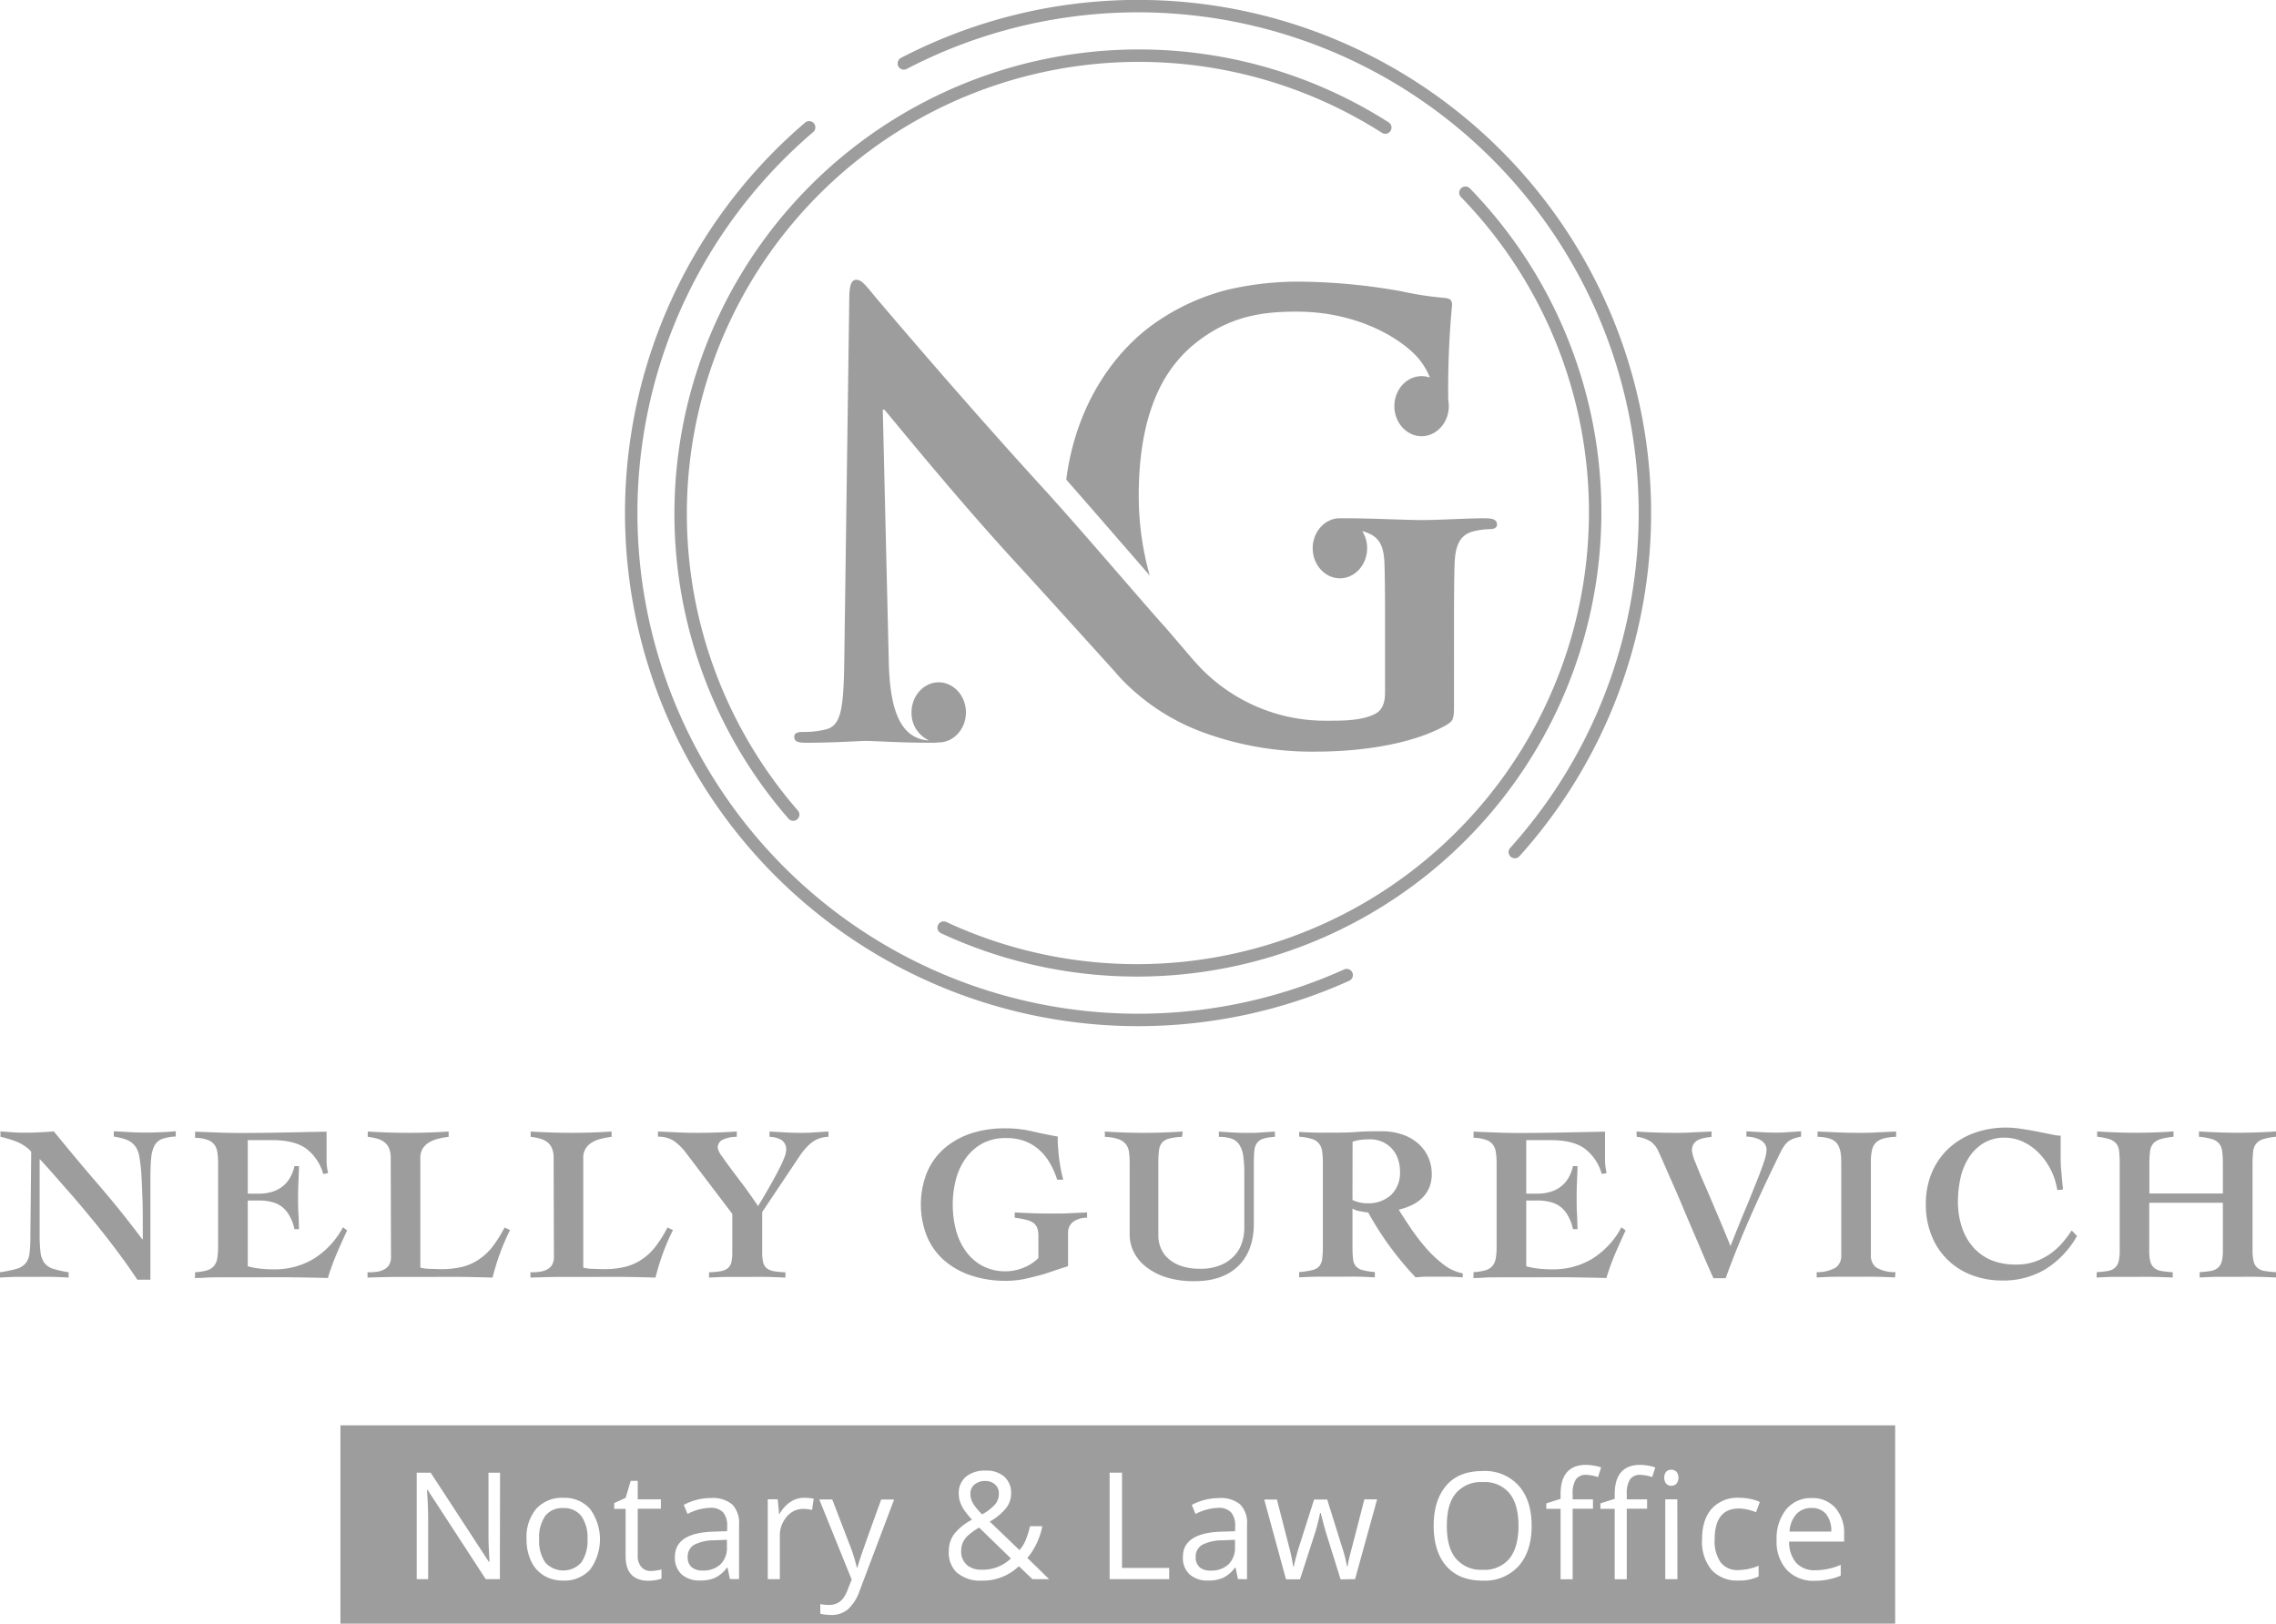
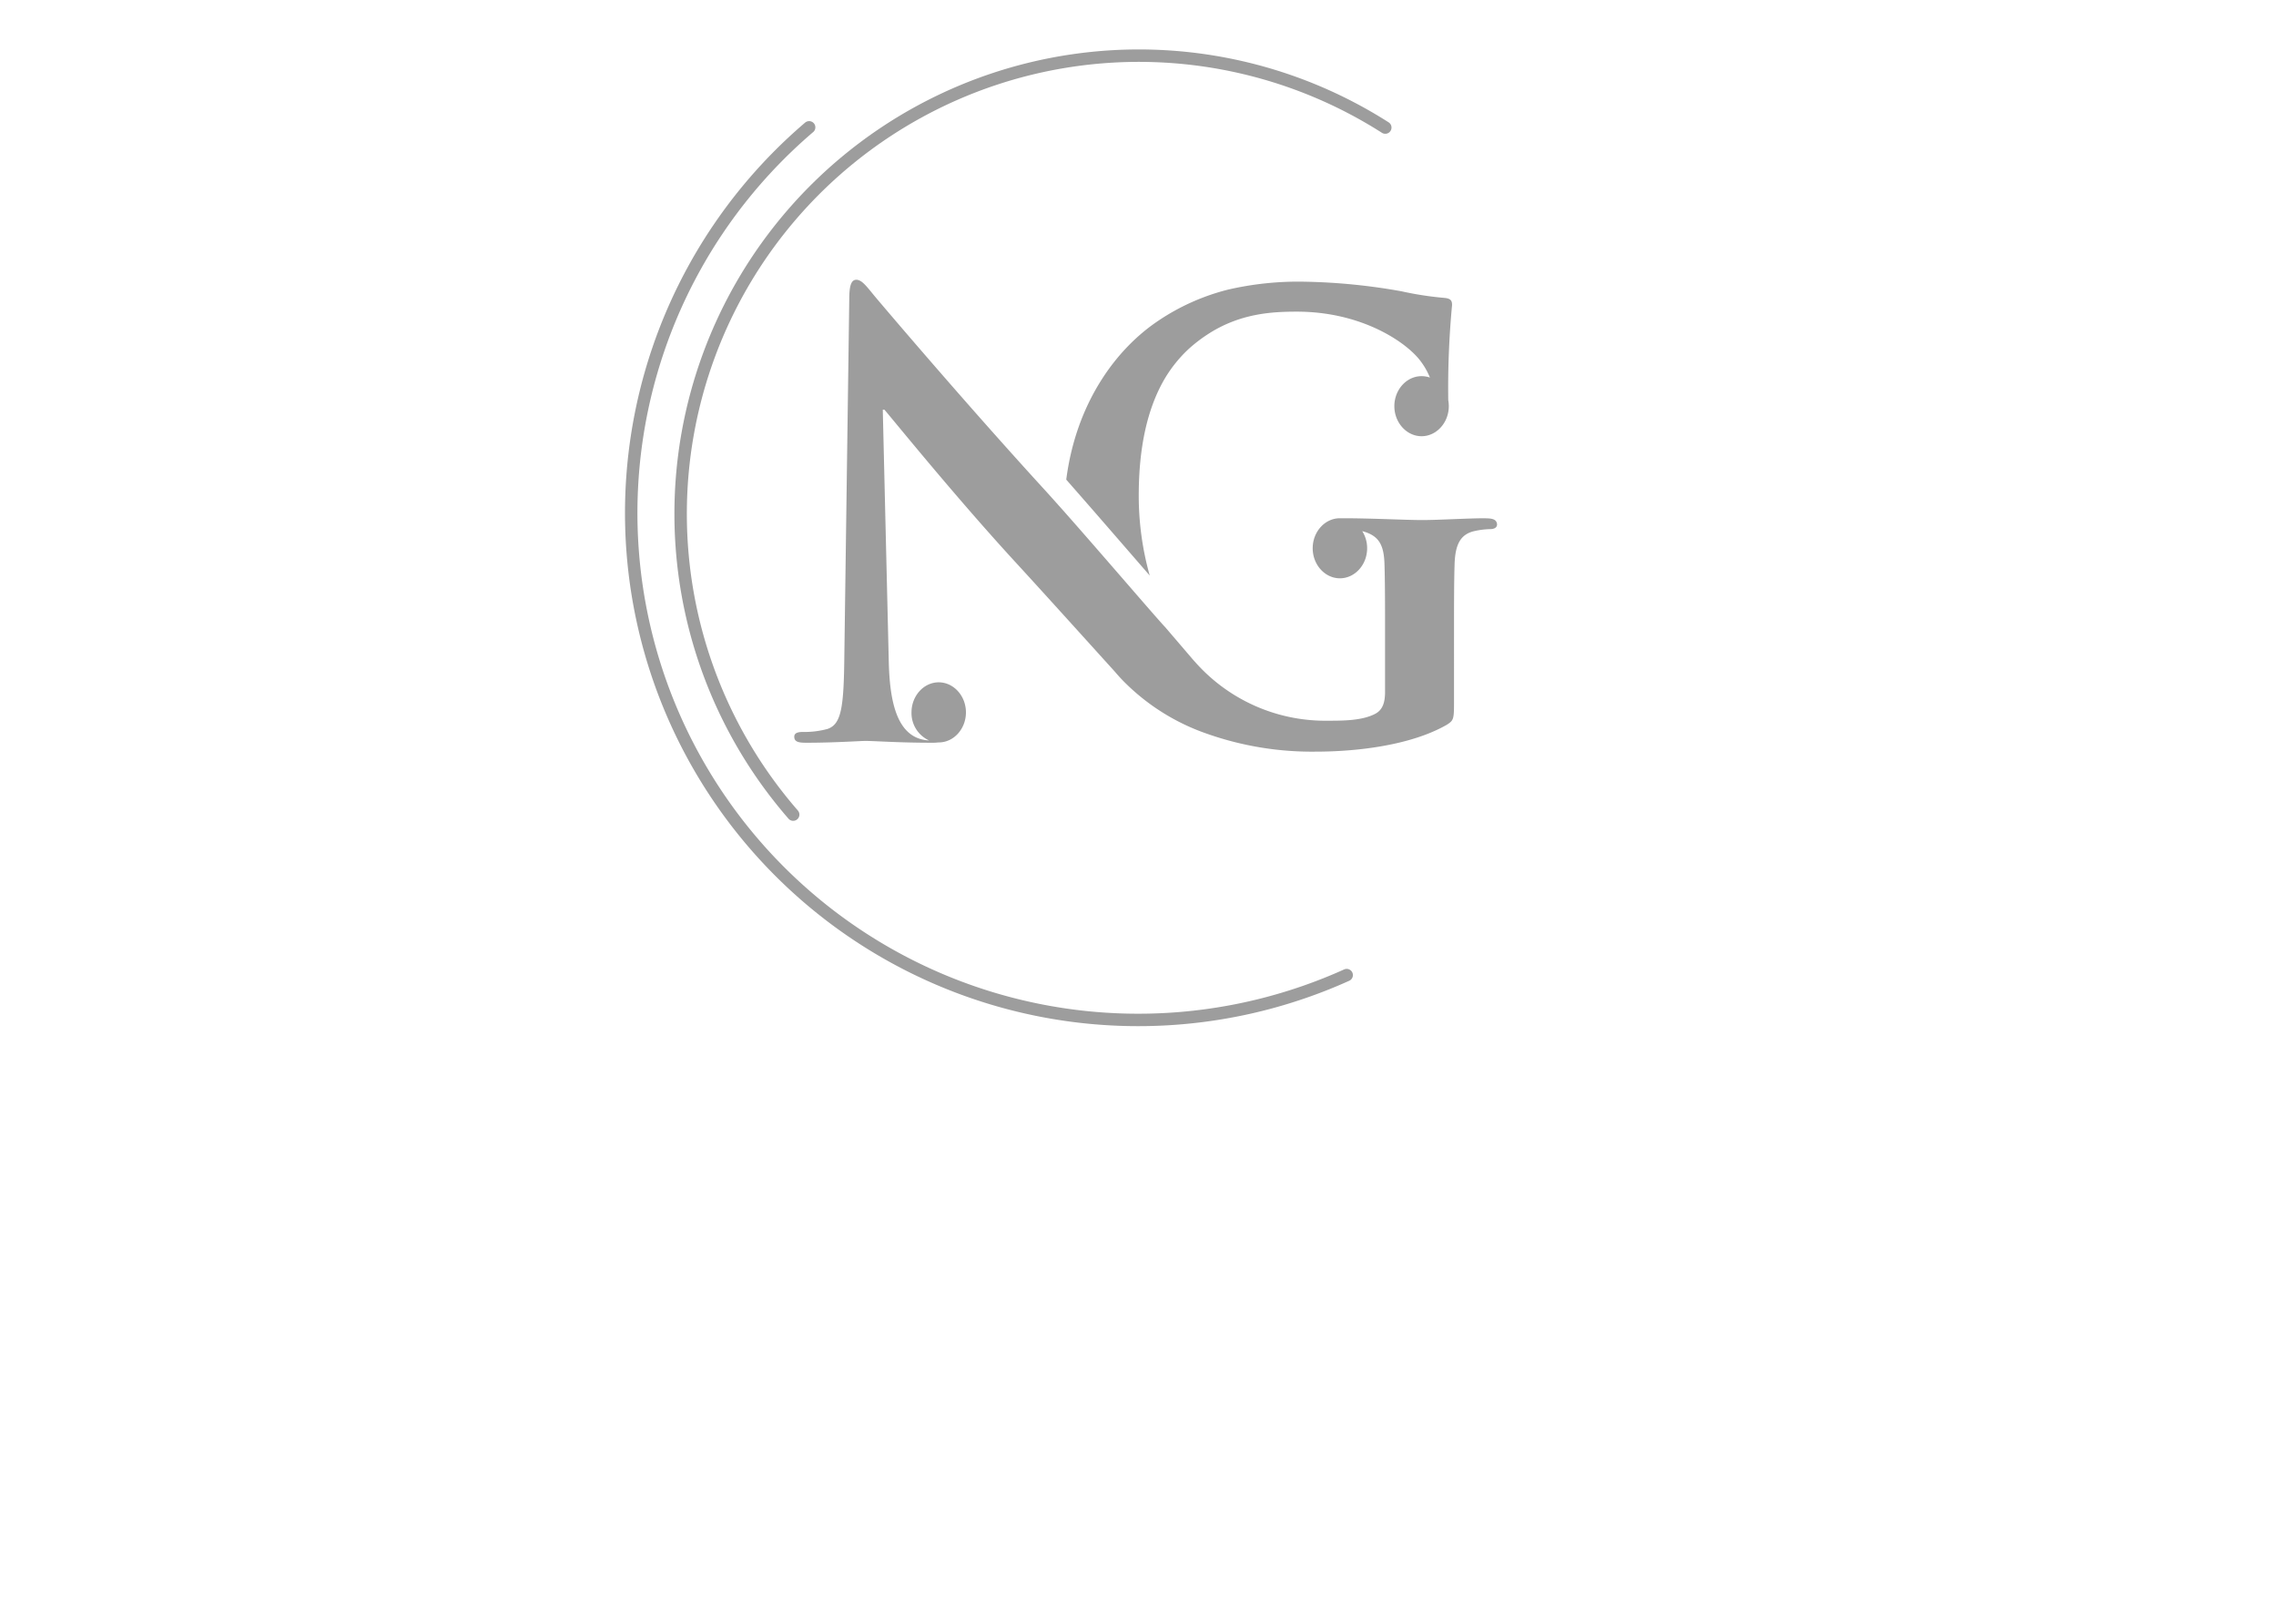
<svg xmlns="http://www.w3.org/2000/svg" id="Layer_1" data-name="Layer 1" viewBox="0 0 501.67 357.92">
  <defs>
    <style>.cls-1{fill:#9d9d9d;}.cls-2{fill:none;stroke:#9d9d9d;stroke-linecap:round;stroke-miterlimit:10;stroke-width:2.74px;}</style>
  </defs>
-   <path class="cls-1" d="M709.27,679.12a27.87,27.87,0,0,0,3.61-.74,4,4,0,0,0,2-1.19,4.14,4.14,0,0,0,.88-2.12,25,25,0,0,0,.2-3.52l.19-19a6.93,6.93,0,0,0-1.44-1.26,10.12,10.12,0,0,0-1.68-.91,18.42,18.42,0,0,0-1.81-.63c-.61-.18-1.23-.35-1.85-.51v-1.17l2.56.19c.86.07,1.72.1,2.56.1q3.38,0,6.64-.29,4.88,6,9.88,11.8t9.63,12h.1v-4c0-1.59,0-3.24-.07-4.95s-.12-3.36-.22-5a36.15,36.15,0,0,0-.44-4.08,5.93,5.93,0,0,0-.66-2.07,4.09,4.09,0,0,0-1.19-1.32,5.58,5.58,0,0,0-1.69-.78,19.42,19.42,0,0,0-2.12-.46v-1.17l3.44.19c1.15.07,2.3.1,3.44.1q3.42,0,6.78-.29v1.17a9.77,9.77,0,0,0-3,.53,3.21,3.21,0,0,0-1.69,1.47,7.44,7.44,0,0,0-.73,2.75c-.11,1.16-.17,2.63-.17,4.42v22.39h-2.88c-1-1.49-2.08-3.09-3.32-4.78s-2.53-3.39-3.87-5.1-2.72-3.39-4.1-5.05-2.71-3.22-4-4.68l-3.51-4q-1.62-1.83-2.73-3v16.54a32.23,32.23,0,0,0,.19,4,5.11,5.11,0,0,0,.85,2.37,3.89,3.89,0,0,0,1.93,1.29,23.13,23.13,0,0,0,3.42.76v1.17c-1.21-.07-2.39-.12-3.56-.15s-2.36,0-3.57,0-2.7,0-4,0-2.63.08-4,.15Zm43,0a11.47,11.47,0,0,0,2.65-.42,3.2,3.2,0,0,0,1.54-1,3.57,3.57,0,0,0,.71-1.69,15.85,15.85,0,0,0,.17-2.49V655a15.23,15.23,0,0,0-.17-2.39,3.7,3.7,0,0,0-.71-1.7,3.31,3.31,0,0,0-1.54-1,8.34,8.34,0,0,0-2.65-.42v-1.36l5,.19c1.67.07,3.34.1,5,.1q4.73,0,9.41-.1l9.57-.19c0,.58,0,1.17,0,1.75v1.71c0,1,0,2,0,3a12.9,12.9,0,0,0,.34,2.68l-1.07.19a10.66,10.66,0,0,0-3.74-5.58q-2.57-1.87-7.44-1.88h-5.46V661.8h2.53a9.89,9.89,0,0,0,2.49-.32,7.07,7.07,0,0,0,2.27-1,6.67,6.67,0,0,0,1.83-1.87,8.69,8.69,0,0,0,1.17-2.88h1c0,1.14-.08,2.29-.12,3.46s-.08,2.33-.08,3.46,0,2.34.08,3.49.09,2.32.12,3.49h-1a9.87,9.87,0,0,0-1.12-3,6.56,6.56,0,0,0-1.71-2,6.15,6.15,0,0,0-2.22-1,10.55,10.55,0,0,0-2.71-.32h-2.53v14.49a15.48,15.48,0,0,0,2.61.51,25.93,25.93,0,0,0,3.19.17,16.64,16.64,0,0,0,8.64-2.27,18.25,18.25,0,0,0,6.54-7l.93.69c-.82,1.72-1.59,3.45-2.32,5.17a52.55,52.55,0,0,0-1.93,5.32q-3.81-.1-7.56-.15t-7.57,0h-4.53c-1.43,0-2.76,0-4,0s-2.31,0-3.27.07-1.75.06-2.36.1ZM795.39,654a5.45,5.45,0,0,0-.37-2.2,3.35,3.35,0,0,0-1-1.34,4.72,4.72,0,0,0-1.59-.78,12.82,12.82,0,0,0-2.1-.41v-1.17q4.4.28,8.83.29t9-.29v1.17a19.15,19.15,0,0,0-2.24.41,7.32,7.32,0,0,0-2,.78,4.3,4.3,0,0,0-1.44,1.34,3.84,3.84,0,0,0-.56,2.2v24.1a9.2,9.2,0,0,0,1.9.27c.81,0,1.69.07,2.63.07a19.34,19.34,0,0,0,4.78-.53,11.51,11.51,0,0,0,3.71-1.69,12.87,12.87,0,0,0,3-2.88,28.61,28.61,0,0,0,2.54-4.07l1.22.54a48,48,0,0,0-2.22,5.14,53.41,53.41,0,0,0-1.64,5.35c-2.24-.07-4.5-.12-6.76-.15s-4.51,0-6.75,0-4.7,0-7.05,0-4.71.08-7,.15v-1.17c.65,0,1.28,0,1.9-.1a4.79,4.79,0,0,0,1.66-.47,2.87,2.87,0,0,0,1.17-1,3.46,3.46,0,0,0,.44-1.86Zm35.91,0a5.45,5.45,0,0,0-.37-2.2,3.35,3.35,0,0,0-1-1.34,4.72,4.72,0,0,0-1.59-.78,12.82,12.82,0,0,0-2.1-.41v-1.17q4.39.28,8.83.29t9-.29v1.17a19.15,19.15,0,0,0-2.24.41,7.32,7.32,0,0,0-2,.78,4.3,4.3,0,0,0-1.44,1.34,3.84,3.84,0,0,0-.56,2.2v24.1a9.2,9.2,0,0,0,1.9.27c.81,0,1.69.07,2.63.07a19.34,19.34,0,0,0,4.78-.53,11.51,11.51,0,0,0,3.71-1.69,12.87,12.87,0,0,0,3-2.88,28.61,28.61,0,0,0,2.54-4.07l1.22.54a48,48,0,0,0-2.22,5.14,53.41,53.41,0,0,0-1.64,5.35c-2.24-.07-4.5-.12-6.76-.15s-4.51,0-6.75,0-4.7,0-7.05,0-4.71.08-7,.15v-1.17c.65,0,1.28,0,1.9-.1a4.79,4.79,0,0,0,1.66-.47,2.87,2.87,0,0,0,1.17-1,3.46,3.46,0,0,0,.44-1.86Zm23-5.9,4.27.19c1.41.07,2.84.1,4.27.1q4.44,0,8.83-.29v1.17a7.09,7.09,0,0,0-2.93.56,1.92,1.92,0,0,0-1.27,1.88,4.3,4.3,0,0,0,.88,1.78c.59.86,1.33,1.88,2.22,3.07l2.9,3.85c1,1.39,2,2.76,2.88,4.13.23-.36.54-.86.93-1.52s.81-1.37,1.27-2.17.92-1.62,1.39-2.48.9-1.69,1.29-2.47a20.72,20.72,0,0,0,.95-2.15,4.54,4.54,0,0,0,.37-1.51,2.42,2.42,0,0,0-1.1-2.32,5.6,5.6,0,0,0-2.56-.65v-1.17l3.39.19c1.12.07,2.25.1,3.39.1s2.07,0,3.1-.1l3.1-.19v1.17a6.34,6.34,0,0,0-2.54.56,7.24,7.24,0,0,0-2,1.46,15.38,15.38,0,0,0-1.86,2.29l-2,3-6.2,9.27v8.84a9.42,9.42,0,0,0,.2,2.17,2.46,2.46,0,0,0,.75,1.34,3.41,3.41,0,0,0,1.56.68,17.74,17.74,0,0,0,2.61.25l0,1.17c-1.4-.07-2.78-.12-4.15-.15s-2.73,0-4.09,0-2.91,0-4.32,0-2.84.08-4.27.15v-1.17a17.74,17.74,0,0,0,2.61-.25,3.31,3.31,0,0,0,1.56-.68,2.47,2.47,0,0,0,.76-1.34,10.09,10.09,0,0,0,.19-2.17v-8.44l-10.15-13.37a12.4,12.4,0,0,0-2.63-2.64,6.1,6.1,0,0,0-3.61-1Zm88,10.63a19.16,19.16,0,0,0-1.54-3.54,12,12,0,0,0-2.29-2.92,10.18,10.18,0,0,0-3.18-2,11.35,11.35,0,0,0-4.26-.73,10.68,10.68,0,0,0-5.3,1.24,10.94,10.94,0,0,0-3.66,3.3,14.29,14.29,0,0,0-2.12,4.68,22.3,22.3,0,0,0,0,10.93,14.29,14.29,0,0,0,2.12,4.68,10.94,10.94,0,0,0,3.66,3.3,10.68,10.68,0,0,0,5.3,1.24,10.32,10.32,0,0,0,3.87-.8,9.37,9.37,0,0,0,3.25-2.13v-4.88a5.15,5.15,0,0,0-.24-1.7,2.46,2.46,0,0,0-.83-1.13,4.71,4.71,0,0,0-1.59-.7,19.29,19.29,0,0,0-2.56-.47v-1.17c1.1.07,2.32.12,3.63.17s2.78.08,4.37.08,3,0,4.34-.08,2.54-.1,3.61-.17v1.17a5.05,5.05,0,0,0-3.19,1,2.93,2.93,0,0,0-1,2.27v7.42c-1.27.39-2.47.78-3.59,1.17s-2.23.74-3.32,1-2.18.56-3.29.76a20.78,20.78,0,0,1-3.51.29,23.7,23.7,0,0,1-7.59-1.15,17.35,17.35,0,0,1-5.93-3.29,14.48,14.48,0,0,1-3.85-5.3,19.06,19.06,0,0,1,0-14.19,14.48,14.48,0,0,1,3.85-5.3,17.35,17.35,0,0,1,5.93-3.29A23.7,23.7,0,0,1,931,647.4a25.41,25.41,0,0,1,5.8.66q2.84.66,5.61,1.15c0,.88,0,1.71.08,2.49s.12,1.54.22,2.29.22,1.51.36,2.29.34,1.6.56,2.44Zm10.49-10.63c2.83.19,5.67.29,8.54.29s5.77-.1,8.63-.29l-.15,1.17a13.19,13.19,0,0,0-2.85.39,3,3,0,0,0-1.56.9,3.27,3.27,0,0,0-.66,1.66,19.82,19.82,0,0,0-.15,2.71v16.19a6.86,6.86,0,0,0,.52,2.61,6.16,6.16,0,0,0,1.61,2.32,8,8,0,0,0,2.83,1.66,12.19,12.19,0,0,0,4.17.64,11.29,11.29,0,0,0,4.85-.91,8.52,8.52,0,0,0,3-2.22,7.66,7.66,0,0,0,1.53-2.88,10.4,10.4,0,0,0,.44-2.87v-12a27.25,27.25,0,0,0-.24-4,6.06,6.06,0,0,0-.88-2.49,3.45,3.45,0,0,0-1.71-1.31,8.25,8.25,0,0,0-2.78-.39v-1.17c.75.06,1.69.13,2.81.19s2.3.1,3.54.1c1,0,2,0,3-.1l3-.19v1.17a10,10,0,0,0-2.51.39,2.73,2.73,0,0,0-1.39.9,3.25,3.25,0,0,0-.62,1.66,24.72,24.72,0,0,0-.12,2.71v13.36q0,6.11-3.44,9.45t-9.63,3.34a20.1,20.1,0,0,1-6.39-.9,13.92,13.92,0,0,1-4.44-2.37,9.64,9.64,0,0,1-2.62-3.27,8.51,8.51,0,0,1-.85-3.61v-16a15.85,15.85,0,0,0-.15-2.32,3.53,3.53,0,0,0-.68-1.71,3.61,3.61,0,0,0-1.63-1.12,10,10,0,0,0-3-.51Zm42.84.09c1.2.07,2.38.12,3.53.15s2.47,0,3.93,0c1.76,0,3.51,0,5.27-.15s3.59-.14,5.51-.14a13.3,13.3,0,0,1,4.56.73,10.33,10.33,0,0,1,3.47,2,8.67,8.67,0,0,1,2.19,3,9,9,0,0,1,.76,3.71,7.54,7.54,0,0,1-.56,3,7,7,0,0,1-1.54,2.25,8.56,8.56,0,0,1-2.29,1.58,13.37,13.37,0,0,1-2.88,1q1,1.65,2.54,3.92a44.71,44.71,0,0,0,3.34,4.4,26.48,26.48,0,0,0,3.93,3.73,10,10,0,0,0,4.29,2v.88q-1.41-.1-2.76-.15c-.89,0-1.81,0-2.75,0s-1.63,0-2.44,0-1.63.08-2.44.15a73.28,73.28,0,0,1-5.69-6.83,68.88,68.88,0,0,1-4.75-7.47c-.56-.06-1.18-.16-1.88-.29a4,4,0,0,1-1.59-.59v8.44a21.67,21.67,0,0,0,.13,2.69,2.91,2.91,0,0,0,.63,1.61,3,3,0,0,0,1.49.85,15.6,15.6,0,0,0,2.68.42v1.17c-1.14-.07-2.38-.12-3.73-.15s-2.73,0-4.12,0-3,0-4.44,0-2.93.08-4.39.15v-1.17a17.94,17.94,0,0,0,2.85-.42,3,3,0,0,0,1.56-.85,3.08,3.08,0,0,0,.66-1.61,19.4,19.4,0,0,0,.15-2.69V655a17.68,17.68,0,0,0-.15-2.49,3.66,3.66,0,0,0-.66-1.7,3.13,3.13,0,0,0-1.56-1.05,11.26,11.26,0,0,0-2.85-.51Zm11.75,15a7.58,7.58,0,0,0,3.27.73,7.43,7.43,0,0,0,5.2-1.8,6.78,6.78,0,0,0,2-5.27,8.08,8.08,0,0,0-.47-2.76,6.4,6.4,0,0,0-1.34-2.24,6.28,6.28,0,0,0-2.1-1.49,6.65,6.65,0,0,0-2.73-.54,16.77,16.77,0,0,0-1.9.1,8.08,8.08,0,0,0-1.91.44Zm26.69,15.91a11.57,11.57,0,0,0,2.66-.42,3.2,3.2,0,0,0,1.54-1,3.47,3.47,0,0,0,.7-1.69,14.62,14.62,0,0,0,.18-2.49V655a14,14,0,0,0-.18-2.39,3.59,3.59,0,0,0-.7-1.7,3.31,3.31,0,0,0-1.54-1,8.4,8.4,0,0,0-2.66-.42v-1.36l5,.19c1.68.07,3.35.1,5,.1q4.74,0,9.42-.1l9.56-.19c0,.58,0,1.17,0,1.75v1.71c0,1,0,2,0,3a13.59,13.59,0,0,0,.35,2.68l-1.08.19a10.59,10.59,0,0,0-3.73-5.58q-2.56-1.87-7.44-1.88h-5.47V661.8h2.54a9.89,9.89,0,0,0,2.49-.32,7.16,7.16,0,0,0,2.27-1,6.67,6.67,0,0,0,1.83-1.87,8.69,8.69,0,0,0,1.17-2.88h1c0,1.14-.07,2.29-.12,3.46s-.07,2.33-.07,3.46,0,2.34.07,3.49.09,2.32.12,3.49h-1a10.13,10.13,0,0,0-1.12-3,6.56,6.56,0,0,0-1.71-2,6.15,6.15,0,0,0-2.22-1,10.55,10.55,0,0,0-2.71-.32h-2.54v14.49a15.48,15.48,0,0,0,2.61.51,26.1,26.1,0,0,0,3.2.17,16.64,16.64,0,0,0,8.64-2.27,18.23,18.23,0,0,0,6.53-7l.93.69c-.81,1.72-1.58,3.45-2.32,5.17a52.5,52.5,0,0,0-1.92,5.32q-3.81-.1-7.57-.15t-7.56,0h-4.54c-1.43,0-2.75,0-4,0s-2.31,0-3.27.07-1.75.06-2.37.1Zm35.91-31q4.05.28,8.1.29c1.4,0,2.81,0,4.22-.1l4.22-.19v1.17q-.78.09-1.56.24a5.16,5.16,0,0,0-1.39.46,2.73,2.73,0,0,0-1,.86,2.7,2.7,0,0,0-.36,1.51A9.55,9.55,0,0,0,1083,655c.51,1.31,1.16,2.92,2,4.8s1.7,4,2.7,6.32,2,4.74,3,7.25q1.61-4.1,3.05-7.59c1-2.32,1.8-4.4,2.54-6.22s1.31-3.36,1.73-4.61a9.84,9.84,0,0,0,.63-2.76,2.28,2.28,0,0,0-.46-1.46,3.07,3.07,0,0,0-1.17-.9,6.3,6.3,0,0,0-1.47-.47,6.86,6.86,0,0,0-1.34-.14v-1.17l3.17.19c1.08.07,2.13.1,3.18.1s1.89,0,2.85-.1l2.85-.19v1.17a13.64,13.64,0,0,0-1.61.43,5,5,0,0,0-1.17.61,4.45,4.45,0,0,0-.87.91,9.05,9.05,0,0,0-.79,1.31q-3.85,7.82-6.83,14.62t-5.36,13.34h-2.69q-1.41-3.12-2.85-6.54l-3-7c-1-2.39-2-4.79-3.08-7.22s-2.09-4.8-3.17-7.15a5.35,5.35,0,0,0-1.8-2.27,7.43,7.43,0,0,0-3-1Zm39.91,0,4.44.19c1.47.07,3,.1,4.44.1s2.84,0,4.22-.1l4.22-.19v1.17a11.27,11.27,0,0,0-2.75.36,3.83,3.83,0,0,0-1.71.93,3.28,3.28,0,0,0-.85,1.61,10.18,10.18,0,0,0-.25,2.46v20.69a3.19,3.19,0,0,0,1.22,2.78,8.12,8.12,0,0,0,4.2,1l-.1,1.17c-1.43-.07-2.85-.12-4.25-.15s-2.81,0-4.24,0-2.93,0-4.39,0-2.93.08-4.39.15v-1.17a8.11,8.11,0,0,0,4.19-1,3.17,3.17,0,0,0,1.22-2.78V654.62c0-1.92-.36-3.27-1.09-4.07s-2.11-1.23-4.13-1.29ZM1162.73,661a15,15,0,0,0-3.9-8,12,12,0,0,0-3.44-2.54,9.35,9.35,0,0,0-4.17-1,8.76,8.76,0,0,0-4.93,1.32,10.27,10.27,0,0,0-3.22,3.34,14.24,14.24,0,0,0-1.73,4.51,24.05,24.05,0,0,0-.51,4.83,17.86,17.86,0,0,0,.83,5.59,12.59,12.59,0,0,0,2.44,4.44,11,11,0,0,0,4,2.93,14.05,14.05,0,0,0,5.64,1,12,12,0,0,0,4.17-.68,13.7,13.7,0,0,0,3.36-1.75,14.89,14.89,0,0,0,2.64-2.42,27.09,27.09,0,0,0,2-2.66l1.17,1.22a20.51,20.51,0,0,1-6.87,7.27,17.94,17.94,0,0,1-9.62,2.54,18.35,18.35,0,0,1-6.73-1.2,15.26,15.26,0,0,1-8.83-8.68,18.17,18.17,0,0,1-1.27-7,17.47,17.47,0,0,1,1.32-6.9,15.48,15.48,0,0,1,3.66-5.29,16.55,16.55,0,0,1,5.61-3.42,20.44,20.44,0,0,1,7.17-1.22,22.81,22.81,0,0,1,3.22.27c1.24.18,2.42.38,3.56.61l3.08.61a12.74,12.74,0,0,0,1.56.27,2,2,0,0,0,.53,0c0,.65,0,1.28,0,1.88s0,1.23,0,1.88c0,1.36,0,2.72.14,4.07s.23,2.71.39,4.07Zm8.69,18.11c1-.07,1.79-.16,2.44-.27a3.12,3.12,0,0,0,1.56-.69,2.83,2.83,0,0,0,.83-1.41,9.77,9.77,0,0,0,.24-2.42v-19a26.53,26.53,0,0,0-.12-2.83,3.23,3.23,0,0,0-.63-1.71,3.32,3.32,0,0,0-1.52-1,13.94,13.94,0,0,0-2.7-.53v-1.17c2.79.19,5.61.29,8.44.29s5.62-.1,8.39-.29v1.17a15.77,15.77,0,0,0-2.88.53,3.43,3.43,0,0,0-1.61,1,3.17,3.17,0,0,0-.68,1.71,21.27,21.27,0,0,0-.15,2.83v6.44h16.2v-6.44a21.27,21.27,0,0,0-.15-2.83,3.33,3.33,0,0,0-.66-1.71,3.26,3.26,0,0,0-1.56-1,15.38,15.38,0,0,0-2.9-.53v-1.17c2.89.19,5.76.29,8.59.29s5.62-.1,8.39-.29v1.17a14.63,14.63,0,0,0-2.83.53,3.29,3.29,0,0,0-1.54,1,3.42,3.42,0,0,0-.66,1.71,23.44,23.44,0,0,0-.14,2.83v19a9.77,9.77,0,0,0,.24,2.42,2.76,2.76,0,0,0,.83,1.41,3.15,3.15,0,0,0,1.59.69c.66.11,1.5.2,2.51.27v1.17c-1.4-.07-2.81-.12-4.22-.15s-2.82,0-4.22,0-2.8,0-4.2,0-2.8.08-4.19.15v-1.17c1-.07,1.78-.16,2.44-.27a3.28,3.28,0,0,0,1.58-.69,2.65,2.65,0,0,0,.85-1.41,9.25,9.25,0,0,0,.25-2.42V663.8H1183v10.53a9.77,9.77,0,0,0,.24,2.42,2.73,2.73,0,0,0,.86,1.41,3.26,3.26,0,0,0,1.61.69c.66.11,1.49.2,2.46.27v1.17c-1.43-.07-2.85-.12-4.27-.15s-2.84,0-4.27,0-2.74,0-4.12,0-2.76.08-4.12.15Z" transform="translate(-709.27 -398.67)" />
  <path class="cls-1" d="M960.27,507.91c0-10.93,2-19,5.29-25a29.45,29.45,0,0,1,5.75-7.35,33.51,33.51,0,0,1,4-3.09c7.14-4.72,14.25-5.1,19.82-5.1,13.57,0,23.18,6.08,26.78,10.3a15.85,15.85,0,0,1,2.54,4.23,5.64,5.64,0,0,0-1.84-.31c-3.32,0-6,3-6,6.62s2.7,6.62,6,6.62,6-3,6-6.62a7.34,7.34,0,0,0-.12-1.34,195.42,195.42,0,0,1,.84-20.95c0-.92-.24-1.45-1.68-1.58a72.74,72.74,0,0,1-9.48-1.46,133,133,0,0,0-21.25-2.11,68.68,68.68,0,0,0-17,1.75,48.73,48.73,0,0,0-15.3,6.83l0,0c-9.45,6.3-18.17,18.25-20.33,35.05,6.21,7.06,13.31,15.28,18.4,21.14A64.9,64.9,0,0,1,960.27,507.91Zm76.48,5c-4,0-10.33.4-14,.4s-11.17-.4-17.41-.4h-.73c-3.33,0-6,3-6,6.62s2.69,6.62,6,6.62,6-3,6-6.62a7,7,0,0,0-1.08-3.78c3.75,1,4.8,3.07,4.91,7.46.12,4,.12,9,.12,15.58v12.41c0,2.24-.48,4-2.28,4.88-2.88,1.46-7.08,1.46-10.2,1.46A38.25,38.25,0,0,1,974,546c-.64-.65-1.25-1.33-1.84-2h0l-6.06-7.08c-1.74-1.8-13.77-15.88-22.34-25.56-1.49-1.67-2.87-3.22-4.08-4.55-17.53-19.14-35.77-40.66-37.22-42.38-2-2.37-3.12-4.09-4.44-4.09s-1.56,1.85-1.56,4.49l-1.08,78.16c-.12,11.48-.6,15.31-3.72,16.37a19.37,19.37,0,0,1-5.4.66c-1.2,0-1.92.26-1.92,1.06,0,1.18,1.08,1.32,2.64,1.32,6.24,0,11.88-.4,13-.4,2.28,0,7.09.4,14.89.4a8.42,8.42,0,0,0,1.18-.07h.13c3.33,0,6-3,6-6.62s-2.69-6.63-6-6.63-6,3-6,6.63a6.64,6.64,0,0,0,3.87,6.18c-7.11-.35-8.68-8.54-8.88-17.46l-1.32-55.45h.36c2.16,2.51,15.48,19,28.57,33.27,7.12,7.75,15.17,16.7,22.18,24.43.64.76,1.31,1.5,2,2.2a47.7,47.7,0,0,0,16.88,11,69.68,69.68,0,0,0,25.43,4.48c9.36,0,21.13-1.45,28.93-5.94,1.44-.93,1.56-1.19,1.56-4.75V539.07c0-6.6,0-11.88.12-15.84.12-4.62,1.32-6.87,4.56-7.53a17.48,17.48,0,0,1,3.25-.39c.84,0,1.56-.27,1.56-1.06C1039.15,513.2,1038.31,512.93,1036.75,512.93Z" transform="translate(-709.27 -398.67)" />
  <path class="cls-2" d="M1006.1,613.62A111.75,111.75,0,0,1,887.62,426.74" transform="translate(-709.27 -398.67)" />
-   <path class="cls-2" d="M908.49,412.65A111.74,111.74,0,0,1,1043.16,586.5" transform="translate(-709.27 -398.67)" />
  <path class="cls-2" d="M884.1,578.24a101,101,0,0,1,130.51-151.45" transform="translate(-709.27 -398.67)" />
-   <path class="cls-2" d="M1032.27,441.15a101,101,0,0,1-115,162" transform="translate(-709.27 -398.67)" />
-   <path class="cls-1" d="M1127,756.58H784.31v-43.7H1127ZM819.49,723.31h-2.55v13.46c0,.68,0,1.8.08,3.37s.12,2.49.14,2.78H817l-12.8-19.61h-3.08v23.47h2.52V733.44q0-2.9-.26-6.36h.13l12.83,19.7h3.11Zm19.85,8a7.42,7.42,0,0,0-5.86-2.46,7.63,7.63,0,0,0-6,2.4,9.7,9.7,0,0,0-2.15,6.7,11.14,11.14,0,0,0,1,4.85,7.29,7.29,0,0,0,2.82,3.18,7.93,7.93,0,0,0,4.19,1.11,7.63,7.63,0,0,0,6-2.42,11.35,11.35,0,0,0,0-13.36Zm-9.89,1.52a4.69,4.69,0,0,1,3.95-1.72,4.77,4.77,0,0,1,4,1.75,8.19,8.19,0,0,1,1.36,5.09,8.34,8.34,0,0,1-1.36,5.15,5.35,5.35,0,0,1-7.94,0,8.35,8.35,0,0,1-1.35-5.14A8.26,8.26,0,0,1,829.45,732.84Zm21.14,11.21a3.58,3.58,0,0,1-.75-2.44V731.25h5.1v-2.07h-5.1V725.1h-1.55l-1.12,3.76L844.65,730v1.28h2.52v10.47c0,3.58,1.7,5.38,5.11,5.38a9.74,9.74,0,0,0,1.51-.14,5.33,5.33,0,0,0,1.28-.34v-2a10.67,10.67,0,0,1-1.05.21,8.51,8.51,0,0,1-1.36.11A2.64,2.64,0,0,1,850.59,744.05Zm21.58,2.73v-12a5.83,5.83,0,0,0-1.52-4.48,6.71,6.71,0,0,0-4.66-1.4,12.75,12.75,0,0,0-6,1.51l.82,2a11.59,11.59,0,0,1,5-1.35,3.68,3.68,0,0,1,2.85,1,4.49,4.49,0,0,1,.89,3.06v1.09l-3,.1q-8.52.25-8.52,5.58a4.92,4.92,0,0,0,1.48,3.84,5.88,5.88,0,0,0,4.1,1.35,8,8,0,0,0,3.27-.59,7.37,7.37,0,0,0,2.62-2.24h.13l.53,2.51Zm-10.45-2.64a2.74,2.74,0,0,1-.87-2.2,3,3,0,0,1,1.4-2.72,9.73,9.73,0,0,1,4.59-1l2.66-.12v1.59a5,5,0,0,1-1.42,3.82,5.42,5.42,0,0,1-3.91,1.37A3.61,3.61,0,0,1,861.72,744.14Zm21.72-14.35a7.76,7.76,0,0,0-2.36,2.65H881l-.31-3.26h-2.19v17.6h2.66v-9.44a6.31,6.31,0,0,1,1.52-4.32,4.67,4.67,0,0,1,3.65-1.73,9.2,9.2,0,0,1,1.93.24l.36-2.48a10.3,10.3,0,0,0-2.1-.19A5.31,5.31,0,0,0,883.44,729.79ZM897,746.87l-1,2.51q-1.17,3.07-3.92,3.08a9.75,9.75,0,0,1-2-.19v2.13a10.77,10.77,0,0,0,2.4.27,5.58,5.58,0,0,0,3.69-1.24,10,10,0,0,0,2.62-4.21l7.56-20h-2.85q-3.71,10.22-4.36,12.19c-.45,1.33-.74,2.26-.88,2.8h-.13a37.09,37.09,0,0,0-1.57-5l-3.85-10h-2.86Zm23.27-1.48a7.73,7.73,0,0,0,5.35,1.71,11.39,11.39,0,0,0,8.22-3.18l3,2.86h3.68l-4.8-4.68a15.38,15.38,0,0,0,3.29-7h-2.7a20.58,20.58,0,0,1-.91,2.93,7.53,7.53,0,0,1-1.43,2.33l-6.54-6.27a12.53,12.53,0,0,0,3.62-3,5.2,5.2,0,0,0,1.09-3.17,4.74,4.74,0,0,0-1.5-3.73,5.86,5.86,0,0,0-4.09-1.34,6.52,6.52,0,0,0-4.38,1.35,4.67,4.67,0,0,0-1.57,3.75,5.56,5.56,0,0,0,.28,1.77,8.78,8.78,0,0,0,.78,1.64,20.48,20.48,0,0,0,1.86,2.31,12.12,12.12,0,0,0-4,3.24,6.33,6.33,0,0,0-1.11,3.69A6,6,0,0,0,920.23,745.39Zm2.1-1.78a3.79,3.79,0,0,1-1.24-3,4.71,4.71,0,0,1,.35-1.86,4.89,4.89,0,0,1,1.09-1.54,15.28,15.28,0,0,1,2.52-1.8l7,6.8a8.85,8.85,0,0,1-6.42,2.48A4.85,4.85,0,0,1,922.33,743.61Zm1.72-17.7a3.39,3.39,0,0,1,2.32-.77,3.11,3.11,0,0,1,2.21.78,2.62,2.62,0,0,1,.82,2,3.67,3.67,0,0,1-.81,2.35,10.39,10.39,0,0,1-2.88,2.22,12.49,12.49,0,0,1-2-2.41,4.12,4.12,0,0,1-.58-2.11A2.6,2.6,0,0,1,924.05,725.91Zm42.89,20.87V744.3H956.58v-21h-2.73v23.47Zm17.16,0v-12a5.83,5.83,0,0,0-1.52-4.48,6.69,6.69,0,0,0-4.66-1.4,12.75,12.75,0,0,0-6,1.51l.82,2a11.59,11.59,0,0,1,5-1.35,3.66,3.66,0,0,1,2.85,1,4.49,4.49,0,0,1,.89,3.06v1.09l-3,.1q-8.52.25-8.52,5.58a4.93,4.93,0,0,0,1.49,3.84,5.84,5.84,0,0,0,4.1,1.35,8,8,0,0,0,3.26-.59,7.47,7.47,0,0,0,2.63-2.24h.13l.53,2.51Zm-10.44-2.64a2.75,2.75,0,0,1-.88-2.2,3,3,0,0,1,1.41-2.72,9.65,9.65,0,0,1,4.58-1l2.67-.12v1.59a5,5,0,0,1-1.43,3.82,5.39,5.39,0,0,1-3.9,1.37A3.59,3.59,0,0,1,973.66,744.14Zm34.25,2.64,4.86-17.6H1010c-2,7.84-3.16,12.15-3.35,13a17.51,17.51,0,0,0-.34,1.78h-.13a33.45,33.45,0,0,0-1.22-4.64l-3.15-10.1h-2.89l-3.22,10.1c-.19.57-.42,1.33-.68,2.3s-.46,1.76-.57,2.37h-.13a43,43,0,0,0-1-4.67q-.9-3.46-2.59-10.1h-2.8l4.8,17.6h3.08l3.33-10.29c.32-1,.69-2.47,1.12-4.34h.13c.56,2.24.94,3.67,1.14,4.3l3.23,10.33ZM1044,726.15a10,10,0,0,0-7.9-3.21c-3.47,0-6.14,1-8,3.15s-2.82,5.07-2.82,8.89.94,6.83,2.82,8.95,4.54,3.17,8,3.17a10,10,0,0,0,7.92-3.23q2.85-3.23,2.85-8.86T1044,726.15Zm-13.83,1.69a7.24,7.24,0,0,1,5.93-2.46,7.09,7.09,0,0,1,5.87,2.45q2,2.45,2,7.18t-2,7.24a7.13,7.13,0,0,1-5.89,2.46,7.21,7.21,0,0,1-5.9-2.47c-1.36-1.64-2-4-2-7.23S1028.81,729.48,1030.17,727.84Zm30.22,1.34h-4.48V728a5.64,5.64,0,0,1,.72-3.22,2.61,2.61,0,0,1,2.24-1,8.93,8.93,0,0,1,2.63.5l.69-2.14a11.85,11.85,0,0,0-3.28-.56q-5.67,0-5.66,6.49v1l-3.15,1v1.2h3.15v15.53h2.66V731.25h4.48Zm11.93,0h-4.48V728a5.64,5.64,0,0,1,.72-3.22,2.59,2.59,0,0,1,2.23-1,8.93,8.93,0,0,1,2.64.5l.69-2.14a11.85,11.85,0,0,0-3.28-.56q-5.67,0-5.66,6.49v1l-3.15,1v1.2h3.15v15.53h2.66V731.25h4.48Zm4.22-3.43a1.61,1.61,0,0,0,2.23,0,2.13,2.13,0,0,0,0-2.67,1.56,1.56,0,0,0-1.1-.43,1.6,1.6,0,0,0-1.13.42,2.22,2.22,0,0,0,0,2.68Zm2.44,3.43h-2.66v17.6H1079Zm17.92,17v-2.36a11.86,11.86,0,0,1-4.51.95,4.57,4.57,0,0,1-3.88-1.73,8.18,8.18,0,0,1-1.3-5q0-6.84,5.36-6.84a8.86,8.86,0,0,1,1.84.23,12.5,12.5,0,0,1,1.93.59l.82-2.26a8.57,8.57,0,0,0-2-.65,12.18,12.18,0,0,0-2.54-.27,7.65,7.65,0,0,0-6.06,2.41c-1.42,1.6-2.13,3.88-2.13,6.82a9.67,9.67,0,0,0,2.1,6.66,7.52,7.52,0,0,0,5.91,2.35A9.63,9.63,0,0,0,1096.9,746.18Zm15.44.65A14,14,0,0,0,1115,746v-2.38a14.19,14.19,0,0,1-5.62,1.19,5.41,5.41,0,0,1-4.18-1.61,7,7,0,0,1-1.57-4.7h12.12v-1.69a8.34,8.34,0,0,0-1.92-5.73,6.65,6.65,0,0,0-5.24-2.18,7,7,0,0,0-5.62,2.51,10.15,10.15,0,0,0-2.1,6.75,9.16,9.16,0,0,0,2.26,6.6,8.08,8.08,0,0,0,6.15,2.38A14.81,14.81,0,0,0,1112.34,746.83Zm-.56-14.4a5.86,5.86,0,0,1,1.13,3.86h-9.2a6.38,6.38,0,0,1,1.48-3.82,4.36,4.36,0,0,1,3.38-1.38A4,4,0,0,1,1111.78,732.43Z" transform="translate(-709.27 -398.67)" />
</svg>